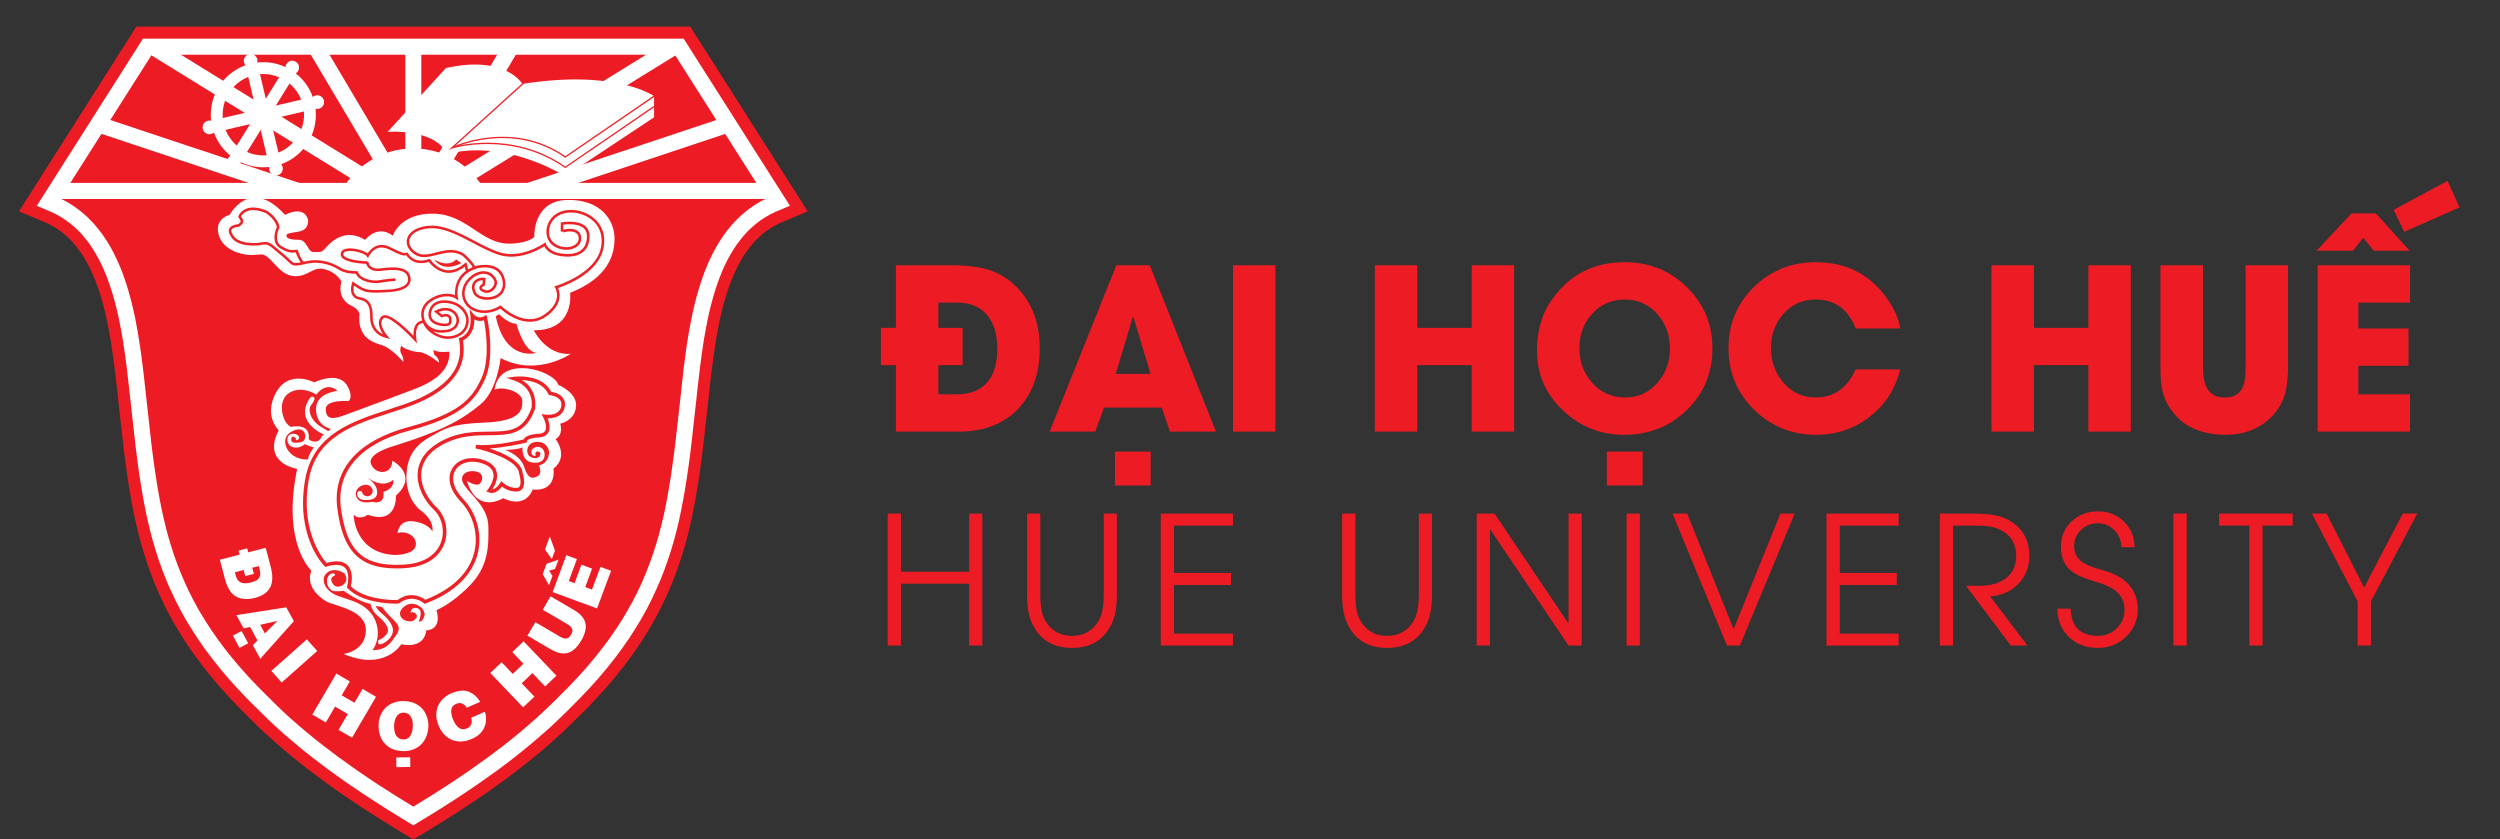
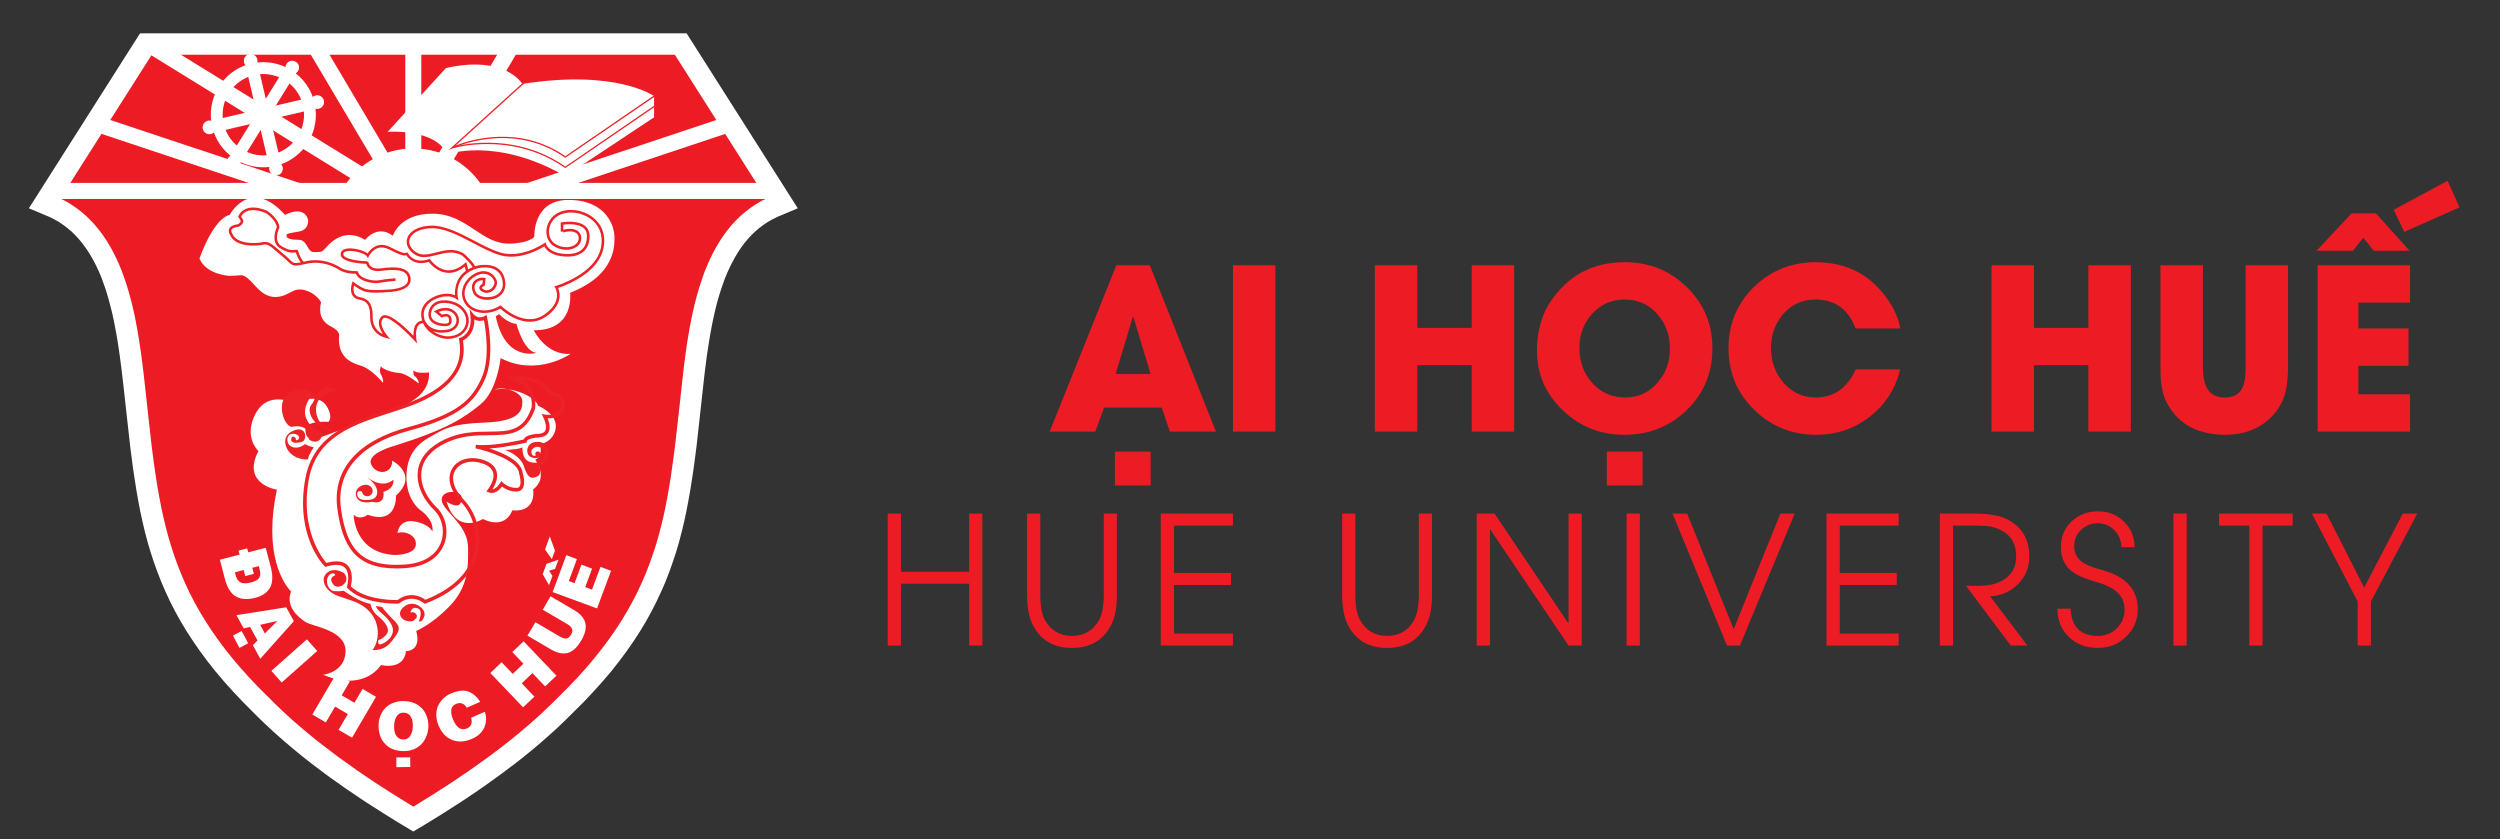
<svg xmlns="http://www.w3.org/2000/svg" version="1.1" id="Layer_1" x="0px" y="0px" width="263.508px" height="88.474px" viewBox="0 0 263.508 88.474" enable-background="new 0 0 263.508 88.474" xml:space="preserve">
  <rect x="0" y="0" width="263.508" height="88.474" fill="#333333" stroke="none" />
  <g>
    <g>
      <path fill="#ED1C24" d="M25.997,73.591l1.862,1.848l0.802,0.765l0.417,0.391l0.841,0.755l0.877,0.752l0.894,0.752l0.932,0.747    l0.479,0.372l1.482,1.124l1.571,1.123l0.537,0.381l1.693,1.141l0.581,0.38l1.813,1.169l1.925,1.186l0.864,0.519l1.517-0.923    l1.275-0.788l1.818-1.164l0.583-0.384l1.687-1.143l1.594-1.131l0.519-0.372l1.482-1.119l0.945-0.752l0.913-0.747l0.887-0.753    l0.859-0.755l0.422-0.377l0.814-0.769l0.797-0.771l1.455-1.458l1.016-1.075l0.944-1.047l0.891-1.056l0.829-1.044l0.77-1.039    l0.721-1.033l0.667-1.04l0.618-1.02l0.572-1.03l0.524-1.02l0.479-1.033l0.452-1.031l0.403-1.028l0.372-1.044l0.34-1.042    l0.31-1.052l0.277-1.043l0.251-1.056l0.232-1.096l0.206-1.088l0.202-1.11l0.173-1.114l0.166-1.129l0.157-1.154l0.148-1.164    l0.542-4.857l0.134-1.271l0.242-2.036l0.188-1.468l0.22-1.464l0.121-0.726l0.272-1.428l0.152-0.689l0.157-0.681l0.18-0.671    l0.192-0.685l0.202-0.65l0.214-0.64l0.238-0.622l0.246-0.609l0.264-0.587l0.291-0.568l0.296-0.546l0.322-0.533l0.341-0.506    l0.358-0.474l0.38-0.47l0.398-0.434l0.426-0.407l0.452-0.386l0.465-0.362l0.501-0.323l0.524-0.304l0.546-0.269l1.544-0.645    L72.061,4.075H15.07L3.876,21.694l1.575,0.667l0.551,0.269l0.524,0.303l0.487,0.333l0.475,0.357l0.448,0.381l0.425,0.411    l0.394,0.435l0.376,0.46l0.363,0.484L9.824,26.3l0.318,0.533l0.304,0.545l0.278,0.564l0.265,0.587l0.255,0.608l0.224,0.618    l0.219,0.645l0.202,0.646l0.183,0.648l0.175,0.671l0.166,0.693l0.157,0.708l0.268,1.406l0.117,0.725l0.224,1.458l0.192,1.478    l0.085,0.739l0.833,7.439l0.147,1.159l0.153,1.156l0.165,1.132l0.179,1.119l0.193,1.105l0.209,1.092l0.233,1.083l0.256,1.065    l0.272,1.035l0.31,1.052l0.336,1.042l0.375,1.044l0.402,1.028l0.448,1.031l0.483,1.024l0.528,1.029l0.565,1.03l0.622,1.02    l0.667,1.04l0.716,1.033l0.778,1.039l0.824,1.044l0.891,1.056l0.944,1.047L25.997,73.591z" />
      <path fill="#FFFFFF" d="M43.566,87.646l-1.813-1.087l-1.276-0.797l-1.826-1.163l-0.586-0.386l-1.701-1.154l-1.602-1.133    l-0.52-0.38l-1.499-1.132l-0.945-0.749l-0.921-0.756l-0.896-0.761l-0.868-0.76l-0.426-0.385l-0.811-0.761l-0.814-0.789    l-1.477-1.485l-1.021-1.079l-0.962-1.07l-0.899-1.062l-0.838-1.061l-0.783-1.056l-0.725-1.048l-0.68-1.042l-0.627-1.043    l-0.582-1.048l-0.537-1.047l-0.484-1.043l-0.452-1.047l-0.408-1.047l-0.381-1.056l-0.344-1.057l-0.313-1.065l-0.278-1.053    l-0.255-1.079l-0.237-1.092l-0.211-1.105l-0.195-1.115l-0.176-1.125l-0.17-1.131l-0.152-1.155l-0.152-1.177l-0.542-4.857    l-0.139-1.276l-0.236-2.027l-0.193-1.477l-0.107-0.716l0,0c0,0-0.099-0.671-0.107-0.725c-0.019-0.108-0.112-0.668-0.125-0.726    l-0.26-1.383l-0.152-0.707c0,0-0.143-0.591-0.161-0.667c-0.022-0.089-0.152-0.591-0.174-0.667    c-0.022-0.077-0.166-0.578-0.184-0.654l-0.188-0.627c0,0-0.197-0.545-0.224-0.631l-0.215-0.599l-0.241-0.583l-0.26-0.569    l-0.273-0.551L9.65,27.101l-0.304-0.51l-0.323-0.479l-0.345-0.466l-0.357-0.434L7.94,24.796l-0.395-0.385l-0.425-0.364    l-0.443-0.334l-0.465-0.313l-0.493-0.282l-0.514-0.255l-2.162-0.909L14.761,3.512H72.37l11.719,18.441l-2.158,0.909l-0.515,0.255    l-0.492,0.278l-0.466,0.317l-0.448,0.334l-0.416,0.359l-0.403,0.385l-0.375,0.413l-0.368,0.442l-0.339,0.457l-0.323,0.488    l-0.304,0.506l-0.286,0.523l-0.278,0.555l-0.259,0.569l-0.242,0.583c0,0-0.197,0.545-0.224,0.622l-0.21,0.608    c0,0-0.179,0.564-0.201,0.646c-0.018,0.062-0.166,0.586-0.188,0.657c-0.019,0.085-0.148,0.582-0.17,0.663l-0.156,0.676    l-0.148,0.681l-0.134,0.69c0,0-0.121,0.635-0.134,0.707c-0.014,0.081-0.117,0.692-0.117,0.724l-0.224,1.451l-0.188,1.455    l-0.089,0.734l-0.143,1.293l-0.412,3.748l-0.269,2.404l-0.152,1.159l-0.153,1.155l-0.17,1.146l-0.179,1.123l-0.198,1.119    l-0.214,1.106l-0.233,1.101l-0.259,1.074l-0.278,1.062l-0.313,1.061l-0.349,1.056l-0.376,1.057l-0.412,1.061L69.671,62.4    l-0.492,1.042l-0.533,1.048l-0.582,1.047l-0.627,1.044l-0.68,1.043l-0.73,1.047l-0.784,1.052l-0.832,1.056l-0.91,1.066    l-0.953,1.06l-1.02,1.083l-1.862,1.849l-0.812,0.783l-0.425,0.39l-0.852,0.761l-0.876,0.761l-0.909,0.757l-0.934,0.755    l-0.485,0.376l-1.504,1.132l-1.566,1.128l-0.555,0.386l-0.546,0.38l-1.136,0.765l-0.591,0.386l-1.822,1.167l-1.934,1.191    L43.566,87.646z M37.653,81.214l0.537,0.363l1.12,0.76l0.573,0.375l1.795,1.146l1.889,1.165l1.888-1.165l1.795-1.146l0.563-0.375    l1.666-1.123l1.567-1.119l0.501-0.358l1.455-1.097l0.922-0.729l0.891-0.734l0.859-0.729l0.841-0.734l0.797-0.738l0.788-0.748    l0.385-0.381l1.438-1.436l0.979-1.034l0.922-1.025l0.851-1.012l0.788-0.998l0.752-0.998l0.685-0.989l0.636-0.984l0.586-0.976    l0.542-0.98l0.506-0.971l0.457-0.98l0.42-0.984l0.385-0.977l0.354-0.999l0.328-0.993l0.294-0.998l0.261-0.998l0.251-1.025    l0.223-1.057l0.202-1.061l0.192-1.083l0.174-1.084l0.157-1.115l0.156-1.137l0.148-1.146l0.546-4.838l0.135-1.276l0.232-2.063    l0.197-1.487c0-0.013,0.106-0.765,0.106-0.765l0.117-0.724l0.125-0.749c0-0.012,0.139-0.751,0.139-0.751l0.148-0.76l0.152-0.694    c0-0.01,0.17-0.703,0.17-0.703c0-0.014,0.179-0.712,0.179-0.712l0.202-0.703c0.004-0.014,0.21-0.681,0.21-0.681    c0.004-0.027,0.013-0.049,0.027-0.071l0.205-0.623c0.009-0.018,0.009-0.018,0.242-0.663c0.013-0.013,0.023-0.044,0.032-0.067    l0.246-0.591c0.004-0.022,0.018-0.044,0.026-0.072l0.255-0.568c0.018-0.027,0.031-0.054,0.04-0.077l0.269-0.545    c0.018-0.027,0.027-0.051,0.044-0.076l0.282-0.524c0.019-0.036,0.032-0.062,0.06-0.094l0.299-0.497    c0.018-0.027,0.035-0.059,0.059-0.094l0.322-0.479c0.018-0.036,0.044-0.067,0.063-0.103l0.344-0.461    c0.023-0.022,0.041-0.05,0.068-0.076l0.354-0.434c0.026-0.037,0.058-0.072,0.088-0.108l0.381-0.407    c0.027-0.036,0.059-0.063,0.091-0.095l0.393-0.385c0.036-0.027,0.071-0.063,0.107-0.094l0.417-0.358    c0.032-0.027,0.072-0.063,0.112-0.089l0.443-0.336c0.031-0.027,0.072-0.049,0.103-0.071l0.465-0.314    c0.045-0.027,0.09-0.054,0.135-0.085l0.482-0.281c0.045-0.023,0.09-0.041,0.135-0.063l0.349-0.17L71.13,5.767H15.997L6.361,20.929    l0.353,0.17c0.041,0.013,0.085,0.04,0.125,0.063l0.492,0.281c0.044,0.032,0.09,0.058,0.134,0.085l0.457,0.309    c0.041,0.027,0.076,0.049,0.111,0.076l0.444,0.336c0.035,0.027,0.071,0.063,0.111,0.089l0.416,0.363    c0.036,0.026,0.073,0.062,0.111,0.093l0.39,0.39c0.028,0.022,0.063,0.049,0.091,0.085l0.375,0.407    c0.032,0.036,0.063,0.071,0.094,0.108l0.354,0.434c0.022,0.022,0.044,0.05,0.063,0.076l0.345,0.461    c0.023,0.035,0.045,0.067,0.067,0.103l0.322,0.479c0.028,0.035,0.045,0.067,0.063,0.098l0.3,0.497    c0.013,0.022,0.031,0.054,0.049,0.084l0.287,0.52c0.018,0.031,0.026,0.058,0.043,0.085l0.27,0.55    c0.008,0.018,0.018,0.044,0.035,0.067l0.26,0.573c0.009,0.027,0.019,0.049,0.032,0.076l0.242,0.582    c0.005,0.023,0.013,0.05,0.028,0.072l0.223,0.609c0.005,0.009,0.233,0.677,0.233,0.677c0.004,0.013,0.013,0.044,0.023,0.066    l0.195,0.635c0.005,0.014,0.198,0.708,0.198,0.708c0.009,0.022,0.188,0.707,0.188,0.707c0,0.009,0.169,0.72,0.169,0.72    c0,0.009,0.162,0.722,0.162,0.722l0.013,0.054l0.264,1.422l0,0l0.125,0.757l0,0l0.12,0.756l0.107,0.739    c0.005,0.008,0.103,0.761,0.103,0.761l0.188,1.505l0.823,7.425l0.145,1.146l0.151,1.133l0.166,1.119l0.17,1.084l0.192,1.083    l0.206,1.061l0.224,1.047l0.248,1.035l0.263,0.998l0.295,0.998l0.322,0.999L18.7,59.5l0.386,0.977l0.42,0.984l0.457,0.98    l0.501,0.971l0.542,0.98l0.59,0.976l0.636,0.984l0.689,0.989l0.739,0.998l0.796,1.003l0.854,1.007l0.918,1.025l0.979,1.034    l1.823,1.817l0.778,0.748l0.806,0.738l0.837,0.734l0.864,0.729l0.891,0.734l0.922,0.721l1.455,1.105l1.54,1.101L37.653,81.214z" />
      <path fill-rule="evenodd" clip-rule="evenodd" fill="#FFFFFF" d="M58.163,58.936l-0.717-1.016l0.506-1.375l0.542,1.491    L58.163,58.936L58.163,58.936z M57.205,60.521l0.403-1.093l1.262-0.439l-0.367,0.976l-0.627,0.188l0.354,0.555l-0.363,0.967    L57.205,60.521L57.205,60.521z M58.252,62.405l1.441-3.89l1.114,0.42l-0.854,2.31l0.608,0.224l0.725-1.952l1.12,0.421l-0.72,1.942    l0.711,0.269l0.895-2.399l1.115,0.416l-1.477,3.966L58.252,62.405L58.252,62.405z M55.593,66.998l0.841-1.415l2.592,1.522    c0.175,0.099,0.336,0.166,0.475,0.193c0.135,0.022,0.26,0.004,0.373-0.054c0.111-0.063,0.214-0.175,0.313-0.336    c0.143-0.237,0.179-0.448,0.107-0.627c-0.063-0.174-0.229-0.339-0.488-0.492l-2.601-1.522l0.823-1.419l2.462,1.446    c0.354,0.197,0.625,0.425,0.833,0.663c0.206,0.241,0.331,0.497,0.384,0.761c0.054,0.263,0.04,0.55-0.036,0.845    c-0.072,0.296-0.21,0.614-0.412,0.963c-0.198,0.327-0.408,0.609-0.636,0.829c-0.224,0.214-0.46,0.362-0.72,0.447    c-0.255,0.085-0.542,0.094-0.846,0.041c-0.304-0.063-0.645-0.188-1.003-0.403L55.593,66.998L55.593,66.998z M51.681,70.936    l1.19-1.133l1.173,1.227l1.127-1.073L54,68.729l1.19-1.133l3.46,3.621l-1.196,1.133l-1.337-1.406l-1.124,1.08l1.339,1.405    l-1.196,1.124L51.681,70.936L51.681,70.936z M49.188,74.598c-0.112-0.198-0.238-0.331-0.381-0.403    c-0.143-0.066-0.282-0.099-0.412-0.085c-0.125,0.013-0.242,0.045-0.34,0.089c-0.305,0.135-0.47,0.349-0.493,0.663    c-0.021,0.31,0.05,0.654,0.215,1.039c0.188,0.417,0.398,0.699,0.636,0.851c0.241,0.143,0.51,0.152,0.806,0.027    c0.452-0.202,0.595-0.578,0.442-1.128l1.445-0.63c0.126,0.375,0.153,0.748,0.099,1.114c-0.053,0.372-0.206,0.708-0.448,1.012    c-0.241,0.3-0.572,0.546-0.994,0.72c-0.376,0.166-0.734,0.27-1.083,0.283c-0.346,0.019-0.681-0.026-0.985-0.143    c-0.305-0.112-0.577-0.292-0.829-0.533c-0.237-0.25-0.443-0.555-0.604-0.909c-0.179-0.43-0.278-0.824-0.278-1.196    c0-0.379,0.072-0.711,0.206-1.002c0.067-0.148,0.147-0.282,0.247-0.412c0.088-0.134,0.191-0.242,0.309-0.349    c0.232-0.215,0.483-0.385,0.751-0.497c0.395-0.175,0.761-0.278,1.088-0.304c0.327-0.036,0.617,0.009,0.863,0.121    c0.479,0.21,0.869,0.56,1.164,1.052L49.188,74.598L49.188,74.598z M41.771,79.834l1.463-0.013l0.014,1.02l-1.469,0.019    L41.771,79.834L41.771,79.834z M42.577,75.118c-0.197-0.005-0.367,0.04-0.52,0.129c-0.148,0.098-0.268,0.255-0.362,0.465    c-0.085,0.21-0.144,0.466-0.153,0.77c-0.013,0.224,0.005,0.426,0.04,0.609c0.045,0.174,0.099,0.332,0.189,0.457    c0.161,0.246,0.395,0.385,0.702,0.397c0.327,0.01,0.587-0.106,0.752-0.362c0.086-0.124,0.148-0.268,0.202-0.428    c0.044-0.158,0.075-0.336,0.084-0.528c0.01-0.22-0.004-0.422-0.03-0.596c-0.036-0.17-0.091-0.327-0.17-0.47    C43.159,75.283,42.917,75.135,42.577,75.118L42.577,75.118L42.577,75.118z M42.63,73.896c0.563,0.022,1.038,0.161,1.423,0.416    c0.385,0.25,0.667,0.583,0.841,0.989c0.095,0.202,0.161,0.403,0.207,0.622c0.045,0.22,0.062,0.435,0.054,0.65    c-0.014,0.371-0.085,0.721-0.22,1.039c-0.121,0.321-0.299,0.604-0.533,0.841c-0.233,0.232-0.51,0.42-0.851,0.545    c-0.335,0.125-0.711,0.184-1.127,0.17c-0.609-0.026-1.11-0.179-1.491-0.456c-0.38-0.282-0.657-0.622-0.819-1.038    c-0.157-0.412-0.233-0.846-0.211-1.303c0.01-0.175,0.027-0.34,0.058-0.493c0.041-0.162,0.085-0.322,0.153-0.483    c0.125-0.3,0.296-0.563,0.519-0.792c0.233-0.228,0.515-0.412,0.851-0.532c0.17-0.067,0.353-0.112,0.545-0.148    C42.219,73.896,42.42,73.886,42.63,73.896L42.63,73.896L42.63,73.896z M35.456,70.994l1.415,0.836l-0.855,1.46l1.343,0.783    l0.859-1.459l1.415,0.833l-2.525,4.305l-1.423-0.822l0.976-1.666l-1.339-0.788l-0.979,1.67l-1.423-0.833L35.456,70.994    L35.456,70.994z M27.424,65.856l0.492,0.909l1.325-1.316L27.424,65.856L27.424,65.856z M25.258,58.462l-0.112-0.426l0.904-0.233    l0.117,0.417l0.152-0.041l1.688-0.438l0.55,2.09c0.064,0.265,0.107,0.515,0.13,0.751c0.022,0.243,0.018,0.461-0.013,0.671    c-0.019,0.211-0.076,0.412-0.161,0.587c-0.09,0.179-0.207,0.344-0.349,0.497c-0.063,0.072-0.144,0.139-0.242,0.215    c-0.089,0.072-0.188,0.125-0.286,0.179c-0.202,0.112-0.439,0.206-0.712,0.277c-0.604,0.157-1.123,0.17-1.553,0.067    c-0.43-0.117-0.783-0.335-1.047-0.684c-0.26-0.34-0.467-0.784-0.605-1.313l-0.541-2.081l1.862-0.483L25.258,58.462L25.258,58.462z     M25.684,60.077l-0.196,0.054l-0.73,0.193l0.089,0.335c0.041,0.179,0.107,0.318,0.188,0.447c0.095,0.12,0.198,0.211,0.328,0.282    c0.125,0.062,0.281,0.094,0.46,0.094c0.18,0,0.386-0.022,0.618-0.085l0.045-0.013l0.04-0.013c0.036-0.004,0.076-0.018,0.116-0.031    c0.045-0.014,0.081-0.027,0.116-0.045c0.099-0.036,0.179-0.071,0.247-0.108c0.135-0.075,0.238-0.17,0.31-0.277    c0.035-0.054,0.066-0.116,0.085-0.179c0.022-0.063,0.026-0.139,0.031-0.219c0-0.041,0-0.072,0-0.107    c-0.005-0.031-0.009-0.081-0.018-0.157c-0.018-0.103-0.035-0.211-0.063-0.314l-0.072-0.269l-0.519,0.139l-0.169,0.036l0.169,0.649    l-0.908,0.232L25.684,60.077L25.684,60.077z M32.344,67.391l1.093,1.223l-3.747,3.325l-1.088-1.226L32.344,67.391L32.344,67.391z     M25.465,66.51l0.693,1.289l-0.914,0.493l-0.688-1.298L25.465,66.51L25.465,66.51z M30.169,64.012l0.806,1.458l-3.541,3.966    l-0.779-1.428l0.484-0.501l-0.779-1.423l-0.676,0.152l-0.766-1.397L30.169,64.012L30.169,64.012z" />
-       <path fill="#ED1C24" d="M43.566,88.474l-2.18-1.316l-1.281-0.797l-1.835-1.171l-0.591-0.39l-1.71-1.155l-1.083-0.766l-1.047-0.761    l-1.518-1.141l-0.963-0.761l-0.934-0.766l-0.901-0.765l-0.882-0.774l-0.421-0.381l-0.837-0.778l-0.814-0.797l-1.491-1.486    l-1.03-1.1l-0.971-1.081l-0.918-1.078L21.31,70.13l-0.797-1.07l-0.743-1.069l-0.685-1.061l-0.645-1.065l-0.591-1.07l-0.546-1.064    l-0.497-1.065l-0.461-1.066l-0.421-1.07l-0.384-1.083l-0.35-1.074l-0.318-1.083l-0.282-1.057l-0.265-1.11l-0.233-1.091    l-0.219-1.116l-0.196-1.132l-0.18-1.137l-0.165-1.15l-0.156-1.16l-0.152-1.177l-0.547-4.875l-0.282-2.57l-0.184-1.458l-0.095-0.72    L11.7,36.098l-0.116-0.711l-0.255-1.375l-0.157-0.671l-0.151-0.667l-0.17-0.644l-0.179-0.64l-0.188-0.613l-0.211-0.604    l-0.219-0.581l-0.229-0.565L9.578,28.48L9.31,27.951l-0.27-0.501L8.75,26.967L8.441,26.51l-0.313-0.43l-0.341-0.412l-0.349-0.381    L7.066,24.93l-0.389-0.336l-0.412-0.309l-0.431-0.287l-0.447-0.26L4.91,23.502L2,22.276L14.377,2.804h58.378l12.377,19.472    l-2.909,1.227l-0.479,0.237l-0.448,0.26l-0.429,0.287l-0.413,0.309l-0.389,0.336l-0.372,0.357l-0.348,0.381l-0.336,0.412    l-0.327,0.43l-0.305,0.458L78.09,27.45l-0.272,0.501l-0.264,0.529l-0.242,0.545l-0.233,0.565l-0.214,0.581l-0.215,0.604    l-0.188,0.613l-0.188,0.654l-0.166,0.649l-0.157,0.662l-0.148,0.658L75.544,35.4l-0.117,0.708l-0.219,1.436l-0.189,1.451    l-0.088,0.729l-0.824,7.43l-0.152,1.178l-0.152,1.16l-0.169,1.15l-0.185,1.133l-0.192,1.127l-0.221,1.115L72.8,55.14l-0.26,1.083    l-0.287,1.083l-0.323,1.084l-0.345,1.078l-0.389,1.075l-0.421,1.079l-0.461,1.062l-0.5,1.07l-0.547,1.064l-0.59,1.066l-0.64,1.065    l-0.694,1.061l-0.739,1.07l-0.797,1.07l-0.851,1.074l-0.917,1.079l-0.972,1.083l-1.034,1.097l-1.875,1.862l-0.823,0.788    l-0.421,0.394L58.055,78.3l-0.891,0.77l-0.917,0.761l-0.949,0.757l-0.483,0.384l-0.998,0.762l-0.51,0.384l-1.589,1.142    l-0.551,0.381l-1.709,1.15l-0.591,0.399l-1.831,1.168l-1.947,1.2L43.566,88.474z M25.997,73.591l1.862,1.848l0.802,0.765    l0.417,0.391l0.841,0.755l0.877,0.752l0.894,0.752l0.932,0.747l0.479,0.372l1.482,1.124l1.571,1.123l0.537,0.381l1.693,1.141    l0.581,0.38l1.813,1.169l1.925,1.186l0.864,0.519l1.517-0.923l1.275-0.788l1.818-1.164l0.583-0.384l1.687-1.143l1.594-1.131    l0.519-0.372l1.482-1.119l0.945-0.752l0.913-0.747l0.887-0.753l0.859-0.755l0.422-0.377l0.814-0.769l0.797-0.771l1.455-1.458    l1.016-1.075l0.944-1.047l0.891-1.056l0.829-1.044l0.77-1.039l0.721-1.033l0.667-1.04l0.618-1.02l0.572-1.03l0.524-1.02    l0.479-1.033l0.452-1.031l0.403-1.028l0.372-1.044l0.34-1.042l0.31-1.052l0.277-1.043l0.251-1.056l0.232-1.096l0.206-1.088    l0.202-1.11l0.173-1.114l0.166-1.129l0.157-1.154l0.148-1.164l0.542-4.857l0.134-1.271l0.242-2.036l0.188-1.468l0.22-1.464    l0.121-0.726l0.272-1.428l0.152-0.689l0.157-0.681l0.18-0.671l0.192-0.685l0.202-0.65l0.214-0.64l0.238-0.622l0.246-0.609    l0.264-0.587l0.291-0.568l0.296-0.546l0.322-0.533l0.341-0.506l0.358-0.474l0.38-0.47l0.398-0.434l0.426-0.407l0.452-0.386    l0.465-0.362l0.501-0.323l0.524-0.304l0.546-0.269l1.544-0.645L72.061,4.075H15.07L3.876,21.694l1.575,0.667l0.551,0.269    l0.524,0.303l0.487,0.333l0.475,0.357l0.448,0.381l0.425,0.411l0.394,0.435l0.376,0.46l0.363,0.484L9.824,26.3l0.318,0.533    l0.304,0.545l0.278,0.564l0.265,0.587l0.255,0.608l0.224,0.618l0.219,0.645l0.202,0.646l0.183,0.648l0.175,0.671l0.166,0.693    l0.157,0.708l0.268,1.406l0.117,0.725l0.224,1.458l0.192,1.478l0.085,0.739l0.833,7.439l0.147,1.159l0.153,1.156l0.165,1.132    l0.179,1.119l0.193,1.105l0.209,1.092l0.233,1.083l0.256,1.065l0.272,1.035l0.31,1.052l0.336,1.042l0.375,1.044l0.402,1.028    l0.448,1.031l0.483,1.024l0.528,1.029l0.565,1.03l0.622,1.02l0.667,1.04l0.716,1.033l0.778,1.039l0.824,1.044l0.891,1.056    l0.944,1.047L25.997,73.591z" />
      <g>
-         <path fill="#FFFFFF" d="M24.206,22.651c0,0,2.162-4.091,5.837,0c0,0,1.965-1.092,2.426,0.498c0,0,0.161,1.042-0.932,1.252     c-1.101,0.201-1.369,0.188-1.343,0.466c0.014,0.287,0.582,0.402,1.021,0.402c0.43,0,0.735-0.022,1.097,0.568     c0.358,0.582,0.416,0.757,0.891,0.733c0.474-0.017,0.644,0.046,0.944-0.246c0.304-0.282,1.875-2.555,4.337-1.039     c0,0,1.271-1.687,2.918-0.438c0,0,0.752-2.4,4.315-2.324c3.559,0.072,5.018,3.25,8.066,3.156c0,0,1.841-0.014,2.534-0.716     c0,0-0.188-3.769,3.415-3.886c3.6-0.106,4.982,2.141,5.036,3.904c0.054,1.758-0.568,4.257-4.677,5.885     c0,0,0.532,3.976-3.827,3.945c0,0,1.289,2.689,3.885,2.484c0,0-3.526,2.457-7.385,0.447c0,0-0.341,3.411-2.086,4.849     c-1.736,1.44-3.576,2.667-9.033,4.377c0,0-3.007,0.778-2.534,1.951c0.471,1.168,2.238,1.142,2.234-0.363     c0,0,2.842,1.477,0.393,3.675c0,0,0.174,3.142-2.985,2.023c0,0-0.779,0.644-1.482,0c0,0,0.041,4.038,4.342,4.243     c0,0,2.082,0.022,2.216-1.038c0.125-1.066-1.218-1.558-1.933-1.268c0,0,0.107-1.477,1.723-1.24     c1.606,0.251,1.951,1.061,1.951,1.061s0.313-1.128-1.321-2.287c0,0-1.45-1.061-1.409-3.523c0.04-2.457,1.293-3.5,2.614-4.225     c1.33-0.721,1.969-1.302,5.627-1.437c3.652-0.134,3.993-1.23,3.975-2.255c-0.018-1.016-2.028-1.589-2.919-1.228     c0,0,0.09-1.861,2.14-2.193c2.05-0.345,4.396,0.869,4.565,1.701c0,0,2.027,0.815,1.876,2.31     c-0.152,1.494-1.669,1.782-1.669,1.782s0.385,1.154-0.493,1.624c0,0,1.459,1.799-0.224,3.129c0,0,0.434,2.421-2.202,2.193     c0,0-0.618,2.082-3.103,0.909c0,0-2.726,1.759-3.823-1.835c0,0,1.026,0.698,1.401,0.265c0.375-0.434,0.322-1.138-0.533-1.267     c-0.854-0.135-1.875,0.393-1.097,1.513c0.774,1.114,2.462,2.309,2.498,4.319c0.035,2.004,0.035,4.145-1.93,6.177     c-1.965,2.02-3.541,2.627-3.541,2.627s0.704,2.004-1.079,2.14c0,0-0.04,1.953-2.636,1.459c0,0-1.718,2.878-6.079,1.021     c0,0,2.333-0.281,2.355-2.497c0.018-2.216-3.417-2.556-4.226-3.071c-0.815-0.506-2.122-1.666-1.518-3.219     c0,0-3.161-2.843-1.496-10.72c0,0-3.765-0.587-1.946-4.07c0,0-1.63-1.5-0.287-3.974c1.343-2.48,4.033-1.079,4.033-1.079     s2.593-1.289,3.506,0.416c0,0,0.626,0.998,0.133,1.554c0,0-2.466-0.189-2.425,0.868c0.035,1.065,0.643,1.137,2.122,0.569     c1.477-0.569,7.533-2.744,8.271-3.143c0.739-0.398,2.73-1.347,2.632-3.501c0,0-1.343,0.167-1.647-0.214     c0,0-0.067,0.474,0.17,0.636c0.232,0.157,0.456,0.585,0.353,0.72c0,0-1.262-1.051-2.037-1.092     c-0.778-0.032-1.88-0.453-1.898-0.717c0,0-0.286,0.568,0.058,1.003c0,0,0.246,0.55,0.13,0.739c0,0-1.187-1.478-2.399-1.813     c-1.213-0.34-2.328-1.066-2.22-3.017c0,0,0.214-0.568-0.828-1.079c-1.043-0.51-1.348-1.459-1.062-2.551     c0,0-0.456-0.954-1.741-1.293c-1.29-0.34-1.616,0.703-3.071,0.725c-1.455,0.018-2.233-1.442-2.931-1.979     c-0.708-0.52-0.528-0.237-1.97-0.255c0,0-2.386-0.117-3.107-1.821C22.452,23.359,23.791,22.728,24.206,22.651z" />
+         <path fill="#FFFFFF" d="M24.206,22.651c0,0,2.162-4.091,5.837,0c0,0,1.965-1.092,2.426,0.498c0,0,0.161,1.042-0.932,1.252     c-1.101,0.201-1.369,0.188-1.343,0.466c0.014,0.287,0.582,0.402,1.021,0.402c0.43,0,0.735-0.022,1.097,0.568     c0.358,0.582,0.416,0.757,0.891,0.733c0.474-0.017,0.644,0.046,0.944-0.246c0.304-0.282,1.875-2.555,4.337-1.039     c0,0,1.271-1.687,2.918-0.438c0,0,0.752-2.4,4.315-2.324c3.559,0.072,5.018,3.25,8.066,3.156c0,0,1.841-0.014,2.534-0.716     c0,0-0.188-3.769,3.415-3.886c3.6-0.106,4.982,2.141,5.036,3.904c0.054,1.758-0.568,4.257-4.677,5.885     c0,0,0.532,3.976-3.827,3.945c0,0,1.289,2.689,3.885,2.484c0,0-3.526,2.457-7.385,0.447c0,0-0.341,3.411-2.086,4.849     c-1.736,1.44-3.576,2.667-9.033,4.377c0,0-3.007,0.778-2.534,1.951c0.471,1.168,2.238,1.142,2.234-0.363     c0,0,2.842,1.477,0.393,3.675c0,0,0.174,3.142-2.985,2.023c0,0-0.779,0.644-1.482,0c0,0,0.041,4.038,4.342,4.243     c0,0,2.082,0.022,2.216-1.038c0.125-1.066-1.218-1.558-1.933-1.268c0,0,0.107-1.477,1.723-1.24     c1.606,0.251,1.951,1.061,1.951,1.061s0.313-1.128-1.321-2.287c0,0-1.45-1.061-1.409-3.523c0.04-2.457,1.293-3.5,2.614-4.225     c1.33-0.721,1.969-1.302,5.627-1.437c3.652-0.134,3.993-1.23,3.975-2.255c-0.018-1.016-2.028-1.589-2.919-1.228     c2.05-0.345,4.396,0.869,4.565,1.701c0,0,2.027,0.815,1.876,2.31     c-0.152,1.494-1.669,1.782-1.669,1.782s0.385,1.154-0.493,1.624c0,0,1.459,1.799-0.224,3.129c0,0,0.434,2.421-2.202,2.193     c0,0-0.618,2.082-3.103,0.909c0,0-2.726,1.759-3.823-1.835c0,0,1.026,0.698,1.401,0.265c0.375-0.434,0.322-1.138-0.533-1.267     c-0.854-0.135-1.875,0.393-1.097,1.513c0.774,1.114,2.462,2.309,2.498,4.319c0.035,2.004,0.035,4.145-1.93,6.177     c-1.965,2.02-3.541,2.627-3.541,2.627s0.704,2.004-1.079,2.14c0,0-0.04,1.953-2.636,1.459c0,0-1.718,2.878-6.079,1.021     c0,0,2.333-0.281,2.355-2.497c0.018-2.216-3.417-2.556-4.226-3.071c-0.815-0.506-2.122-1.666-1.518-3.219     c0,0-3.161-2.843-1.496-10.72c0,0-3.765-0.587-1.946-4.07c0,0-1.63-1.5-0.287-3.974c1.343-2.48,4.033-1.079,4.033-1.079     s2.593-1.289,3.506,0.416c0,0,0.626,0.998,0.133,1.554c0,0-2.466-0.189-2.425,0.868c0.035,1.065,0.643,1.137,2.122,0.569     c1.477-0.569,7.533-2.744,8.271-3.143c0.739-0.398,2.73-1.347,2.632-3.501c0,0-1.343,0.167-1.647-0.214     c0,0-0.067,0.474,0.17,0.636c0.232,0.157,0.456,0.585,0.353,0.72c0,0-1.262-1.051-2.037-1.092     c-0.778-0.032-1.88-0.453-1.898-0.717c0,0-0.286,0.568,0.058,1.003c0,0,0.246,0.55,0.13,0.739c0,0-1.187-1.478-2.399-1.813     c-1.213-0.34-2.328-1.066-2.22-3.017c0,0,0.214-0.568-0.828-1.079c-1.043-0.51-1.348-1.459-1.062-2.551     c0,0-0.456-0.954-1.741-1.293c-1.29-0.34-1.616,0.703-3.071,0.725c-1.455,0.018-2.233-1.442-2.931-1.979     c-0.708-0.52-0.528-0.237-1.97-0.255c0,0-2.386-0.117-3.107-1.821C22.452,23.359,23.791,22.728,24.206,22.651z" />
        <path fill="#EC2227" d="M39.649,29.841c-0.725,0-1.826-0.26-2.14-0.986h-0.027c-0.313,0-1.159-0.04-1.723-0.401     c-0.493-0.327-1.827-1.031-3.505-0.641c-1.271,0.296-1.387,0.242-1.916-0.269c-0.144-0.139-0.322-0.308-0.573-0.519     c-0.224-0.184-0.421-0.354-0.59-0.497c-0.694-0.596-0.981-0.846-1.442-0.739c-0.551,0.134-2.905,0.349-3.482-1.022     c-0.054-0.07-0.224-0.361-0.094-0.648c0.112-0.264,0.425-0.425,0.927-0.488c0.08-0.04,0.246-0.156,0.278-0.281     c0.008-0.045,0.003-0.081-0.023-0.121l-0.233-0.386l0.022-0.058c0.009-0.023,0.196-0.515,0.793-0.771     c0.585-0.246,1.338-0.173,2.237,0.206l0.022,0.019c0.049,0.027,1.168,0.748,1.276,1.715l0.004,0.04l-0.018,0.031     c-0.009,0.014-0.663,1.361,0.201,1.898c0.774,0.479,1.097,0.443,1.41,0.417c0.072-0.004,0.139-0.017,0.215-0.017h0.099     l0.036,0.094c0.161,0.505,0.438,1.068,0.617,1.172c0.06-0.014,0.113-0.022,0.176-0.041c1.78-0.421,3.19,0.336,3.71,0.672     c0.618,0.403,1.684,0.357,1.684,0.357l0.111-0.005l0.031,0.099c0.242,0.779,1.71,0.989,2.266,0.864     c0.582-0.122,1.638-0.198,1.682-0.202l0.019,0.273c0,0-1.079,0.081-1.638,0.202C39.949,29.831,39.806,29.841,39.649,29.841z      M27.939,25.498c0.452,0,0.807,0.296,1.415,0.82c0.169,0.147,0.357,0.313,0.581,0.497c0.26,0.214,0.447,0.389,0.591,0.537     c0.385,0.376,0.466,0.448,1.177,0.304c-0.246-0.294-0.442-0.806-0.528-1.051c-0.03,0-0.067,0.005-0.067,0.005     c-0.367,0.035-0.752,0.071-1.607-0.457c-0.841-0.52-0.586-1.646-0.322-2.207c-0.112-0.774-1.035-1.41-1.133-1.473     c-0.824-0.349-1.504-0.42-2.023-0.201c-0.376,0.161-0.551,0.43-0.614,0.55l0.166,0.27c0.063,0.107,0.081,0.214,0.054,0.332     c-0.076,0.272-0.403,0.442-0.438,0.465L25.173,23.9h-0.027c-0.412,0.049-0.671,0.157-0.743,0.322     c-0.076,0.179,0.08,0.394,0.08,0.394l0.019,0.032c0.457,1.123,2.484,1.034,3.174,0.877C27.77,25.508,27.859,25.498,27.939,25.498     z" />
        <path fill="#EC2227" d="M47.309,28.762c-0.095,0-0.188-0.005-0.288-0.018c-0.975-0.135-1.628-0.882-1.826-1.142     c-1.49,0.457-2.18-0.403-2.368-0.694l-0.018,0.004c-0.233,0.046-0.43,0.081-1.791-0.617c-0.425-0.215-0.833-0.265-1.19-0.148     c-0.617,0.21-0.931,0.837-0.939,0.846l-0.108,0.224l-0.126-0.21c-0.178-0.287-1.436-0.685-2.135-0.519     c-0.327,0.071-0.335,0.237-0.34,0.291c-0.004,0.07,0.013,0.133,0.076,0.196c0.38,0.429,1.897,0.555,2.453,0.568L38.7,27.813     c-0.215-0.004-2.121-0.066-2.649-0.658c-0.107-0.12-0.156-0.25-0.143-0.397c0.018-0.157,0.103-0.434,0.55-0.537     c0.645-0.148,1.832,0.125,2.288,0.492c0.148-0.233,0.479-0.644,0.998-0.819c0.434-0.148,0.904-0.094,1.401,0.161     c1.281,0.659,1.446,0.624,1.616,0.591c0.04-0.004,0.076-0.013,0.129-0.018l0.09-0.004l0.04,0.084     c0.023,0.05,0.583,1.15,2.184,0.609l0.095-0.032l0.062,0.085c0.005,0.014,0.671,0.967,1.697,1.106     c0.636,0.08,1.279-0.161,1.928-0.72l0.162-0.139l0.246,0.971l-0.264,0.067l-0.144-0.549     C48.436,28.538,47.868,28.762,47.309,28.762z" />
        <path fill="#EC2227" d="M43.964,36.209l-0.313-0.34c-0.608-0.658-2.336-2.372-3.079-2.377c-0.085,0.005-0.144,0.023-0.188,0.072     c-0.587,0.618,0.448,1.826,0.461,1.839l0.281,0.328l-0.42-0.108c-1.248-0.313-1.692-1.293-1.692-2.117     c0-0.729,0-1.741-1.096-1.911c-0.363-0.054-0.622-0.216-0.774-0.475c-0.309-0.529-0.045-1.267-0.037-1.293l0.068-0.184     l0.148,0.121c0,0,0.541,0.448,1.137,0.676c0.59,0.233,2.22,0.089,2.22,0.089c0.035,0,1.543,0.009,2.121-0.563     c0.143-0.147,0.206-0.305,0.206-0.492c0-0.3-0.089-0.52-0.277-0.685c-0.39-0.335-1.204-0.417-2.48-0.247     c-0.586,0.085-1.03-0.004-1.333-0.254c-0.34-0.283-0.358-0.667-0.358-0.69l0.273-0.004c0.004,0.009,0.018,0.287,0.265,0.489     c0.241,0.201,0.617,0.269,1.114,0.196c1.383-0.196,2.232-0.094,2.703,0.305c0.242,0.214,0.372,0.514,0.372,0.891     c0,0.259-0.103,0.492-0.296,0.68c-0.653,0.653-2.229,0.64-2.287,0.644c-0.058,0.009-1.697,0.153-2.342-0.102     c-0.438-0.17-0.832-0.444-1.046-0.596c-0.054,0.229-0.099,0.609,0.062,0.882c0.112,0.184,0.309,0.3,0.582,0.345     c1.325,0.21,1.325,1.441,1.325,2.179c0,0.309,0.089,1.267,1.083,1.719c-0.304-0.47-0.708-1.292-0.18-1.849     c0.1-0.107,0.226-0.156,0.382-0.156h0.005c0.823,0.004,2.363,1.513,3.008,2.17c-0.018-0.371,0.026-0.935,0.322-1.289     c0.188-0.216,0.447-0.318,0.76-0.318l-0.003,0.272c-0.234,0-0.417,0.068-0.551,0.226c-0.394,0.46-0.224,1.463-0.224,1.477     L43.964,36.209z" />
        <path fill="#EC2227" d="M47.161,35.721L47.161,35.721c-0.9,0-2.69-0.765-2.767-2.533c-0.036-0.726,0.398-1.392,1.186-1.817     c0.797-0.443,1.746-0.533,2.377-0.25c-0.041-0.64,0.053-2.234,1.857-2.958c-0.247-0.469-0.958-1.105-1.034-1.177     c-0.886-0.591-1.818-0.345-2.717-0.121c-0.863,0.219-1.683,0.429-2.413-0.081c-0.631-0.447-0.909-1.061-0.734-1.639     c0.219-0.778,1.146-1.292,2.417-1.356c1.495-0.072,3.088,0.761,4.637,1.571c0.891,0.475,1.818,0.958,2.686,1.235     c2.256,0.725,4.665-0.927,4.69-0.944l0.153-0.112l0.053,0.184c0.01,0.027,0.25,0.77,1.482,0.985     c0.56,0.089,1.597,0.175,2.243-0.358c0.376-0.304,0.572-0.783,0.59-1.41c0.01-0.389-0.103-0.685-0.353-0.904     c-0.605-0.509-1.777-0.406-2.14-0.353v0.532c0.162-0.054,0.354-0.076,0.465-0.085c0.783-0.076,1.303,0.215,1.411,0.788     c0.081,0.439-0.095,0.837-0.483,1.106c-0.631,0.434-1.607,0.407-2.376-0.072c-0.596-0.372-0.896-1.083-0.775-1.862     c0.117-0.72,0.635-1.589,1.763-1.871c1.142-0.282,2.489,0.076,3.357,0.9c0.56,0.528,1.168,1.481,0.878,3.007     c-0.232,1.236-1.164,2.368-2.69,3.268c-0.905,0.537-1.755,0.846-2.099,0.958c0.304,0.657,0.332,1.965-1.365,3.08     c-0.949,0.623-2.085,0.649-3.281,0.071c-0.726-0.349-1.262-0.805-1.451-0.98c-1.338,0.788-3.017,0.551-3.71-0.528     c-0.309-0.475-0.394-1.042-0.246-1.603c0.179-0.653,0.662-1.24,1.298-1.572c0.627-0.322,1.119-0.258,1.424-0.143     c0.457,0.183,0.738,0.555,0.85,0.846c0.121,0.318-0.009,0.747-0.322,1.047c-0.314,0.295-0.726,0.381-1.093,0.219     c-0.268-0.115-0.407-0.264-0.412-0.434c0-0.22,0.215-0.372,0.335-0.442l0.041-0.376c-0.31-0.005-0.596,0.112-0.752,0.322     c-0.174,0.241-0.17,0.582,0.018,0.954c0.224,0.452,1.133,0.653,1.871,0.407c0.34-0.107,1.129-0.488,0.94-1.593     c-0.089-0.524-0.321-0.909-0.698-1.146c-0.783-0.506-1.942-0.202-1.942-0.202c-2.52,0.717-2.094,2.963-2.068,3.061l0.063,0.336     l-0.278-0.196c-0.524-0.368-1.527-0.314-2.328,0.124c-0.698,0.38-1.083,0.954-1.057,1.572c0.01,0.179,0.037,0.331,0.072,0.487     l0,0c0.018,0.054,0.435,1.388,2.346,1.093c0.527-0.085,0.885-0.353,0.998-0.747c0.104-0.363-0.035-0.766-0.345-1.017     c-0.367-0.305-0.904-0.344-1.491-0.117l0.353,0.287c0.154-0.054,0.471-0.135,0.717,0c0.143,0.072,0.229,0.202,0.269,0.376     c0.036,0.192,0.072,0.47-0.107,0.658c-0.161,0.173-0.443,0.223-0.917,0.161c-0.385-0.045-0.899-0.185-1.19-0.569     c-0.179-0.232-0.248-0.514-0.197-0.832c0.058-0.425,0.264-0.767,0.577-0.999c0.399-0.283,0.958-0.372,1.63-0.256     c1.414,0.251,2.138,1.361,2.022,2.297C49.263,35.028,48.369,35.721,47.161,35.721z M45.638,34.912     c0.51,0.363,1.115,0.542,1.522,0.542l0,0c1.083,0,1.853-0.586,1.969-1.495c0.094-0.796-0.55-1.764-1.804-1.987     c-0.595-0.104-1.087-0.035-1.419,0.21c-0.259,0.183-0.42,0.466-0.47,0.814c-0.041,0.247,0.013,0.457,0.14,0.627     c0.187,0.241,0.545,0.407,1.015,0.47c0.363,0.044,0.592,0.018,0.685-0.081c0.063-0.072,0.076-0.206,0.036-0.42     c-0.022-0.094-0.063-0.162-0.125-0.193c-0.17-0.09-0.465,0.005-0.564,0.041l-0.072,0.035l-0.819-0.663l0.192-0.094     c0.762-0.376,1.487-0.354,1.979,0.059c0.394,0.326,0.564,0.837,0.439,1.302c-0.139,0.501-0.583,0.846-1.218,0.945     C46.488,35.123,46.005,35.051,45.638,34.912z M52.765,32.182l0.076,0.071c0.022,0.023,2.372,2.328,4.462,0.949     c2.077-1.365,1.254-2.802,1.219-2.865l-0.095-0.157l0.175-0.048c0.036-0.009,4.217-1.254,4.745-4.056     c0.269-1.41-0.287-2.278-0.797-2.763c-0.787-0.747-2.067-1.092-3.106-0.823c-0.994,0.237-1.455,1.012-1.558,1.638     c-0.104,0.667,0.143,1.276,0.653,1.594c0.751,0.471,1.621,0.394,2.078,0.072c0.294-0.206,0.43-0.492,0.366-0.819     c-0.044-0.233-0.166-0.385-0.366-0.479c-0.475-0.224-1.209-0.022-1.294,0.026c0.022-0.013,0.054-0.048,0.054-0.107h-0.273v-0.962     l0.112-0.022c0.068-0.014,1.669-0.291,2.476,0.403c0.313,0.269,0.464,0.645,0.452,1.119c-0.023,0.707-0.255,1.253-0.693,1.607     c-0.69,0.568-1.715,0.541-2.462,0.416c-1.057-0.179-1.477-0.733-1.625-1.011c-0.56,0.354-2.7,1.566-4.79,0.891     c-0.891-0.283-1.827-0.779-2.73-1.254c-1.509-0.795-3.071-1.615-4.494-1.543c-1.375,0.067-2.028,0.649-2.176,1.159     c-0.138,0.466,0.094,0.958,0.64,1.339c0.623,0.443,1.378,0.25,2.185,0.044c0.913-0.233,1.951-0.497,2.945,0.166l0.008,0.014     c0.036,0.031,0.847,0.743,1.124,1.289c0.059-0.018,0.112-0.036,0.17-0.058c0.058-0.009,1.29-0.328,2.179,0.237     c0.439,0.282,0.712,0.73,0.815,1.333c0.156,0.913-0.27,1.621-1.129,1.907c-0.877,0.282-1.907,0.032-2.197-0.555     c-0.229-0.47-0.229-0.904,0.004-1.226c0.242-0.327,0.69-0.498,1.146-0.431l0.125,0.023l-0.076,0.796l-0.072,0.027     c-0.116,0.053-0.25,0.165-0.25,0.228c0.004,0.035,0.068,0.107,0.25,0.193c0.381,0.165,0.686-0.067,0.793-0.175     c0.232-0.219,0.34-0.532,0.255-0.751c-0.09-0.237-0.318-0.538-0.695-0.681c-0.357-0.138-0.77-0.093-1.2,0.129     c-0.568,0.292-1.006,0.816-1.163,1.397c-0.125,0.489-0.054,0.967,0.21,1.375c0.64,0.994,2.208,1.172,3.433,0.397L52.765,32.182z" />
        <path fill="#EC2227" d="M44.762,63.649l-0.09-0.076c-0.004-0.009-0.542-0.465-1.298-0.465c-0.439,0-0.877,0.162-1.29,0.475     l-0.044,0.03l-0.063,0.01c0,0-0.08,0.003-0.228,0.003c-0.829,0-3.653-0.117-5.116-1.629l-0.076-0.081l0.03-0.107     c0-0.008,0.345-1.221-0.143-1.867c-0.206-0.268-0.519-0.402-0.976-0.402c-0.304,0-0.663,0.063-1.066,0.184l-0.111,0.031     l-0.081-0.076c-0.13-0.129-3.138-3.227-2.02-9.266c0.868-4.686,5.027-6.033,8.698-7.223c1.177-0.381,2.287-0.739,3.28-1.183     c4.387-2,4.517-4.49,4.226-6.199l-0.027-0.162l0.161-0.049c0.054-0.017,1.308-0.447,1.056-2.331l-0.094-0.689l0.425,0.545     c0,0,0.274,0.327,0.681,0.327c0.152,0,0.309-0.041,0.466-0.13l0.223-0.121l0.054,0.242c0.037,0.175,0.887,4.086-0.233,6.563     c-1.091,2.399-2.68,3.965-7.954,5.379c-5.211,1.396-7.766,4.333-7.207,8.276c0.613,4.285,2.193,5.878,5.832,5.878     c0.278,0,0.564-0.014,0.859-0.027c2.668-0.17,3.559-1.554,3.85-2.354c0.431-1.191,0.117-2.601-0.761-3.429     c-0.931-0.882-1.934-2.516-1.665-4.194c0.215-1.338,1.191-2.448,2.825-3.222c1.678-0.79,3.259-0.806,4.651-0.816     c2.104-0.021,3.621-0.04,4.489-2.51c0.032-0.188,0.322-2.18-1.893-2.905l-0.779-0.255l0.81-0.112c0,0,0.256-0.032,0.631-0.032     c0.917,0,2.561,0.206,3.303,1.615c0.256,0.036,0.896,0.184,1.236,0.645c0.206,0.268,0.268,0.601,0.196,0.972     c-0.157,0.756-0.8,1.186-1.772,1.186h-0.036c0.152,0.371,0.336,1.012,0.086,1.472c-0.162,0.305-0.476,0.484-0.922,0.529     c-0.632,0.018-1.33,0.183-1.348,0.398l-0.013,0.138l-0.13,0.032c-0.089,0.023-2.014,0.487-3.8,0.604     c1.388,0.448,3.331,1.29,3.487,2.535c0.063,0.188,0.345,1.181-0.009,1.696c-0.126,0.184-0.322,0.291-0.573,0.304     c-0.743,0.04-1.315-0.309-1.589-0.518c-0.193,0.254-0.585,0.671-1.074,0.671c-0.121,0-0.236-0.022-0.344-0.072l-0.233-0.094     l0.161-0.197c0-0.009,0.797-0.988,0.551-1.809c-0.13-0.438-0.541-0.76-1.222-0.966c-0.327-0.108-0.654-0.157-0.962-0.157     c-0.882,0-1.603,0.422-1.893,1.093c-0.35,0.819-0.01,1.857,0.93,2.843c1.389,1.441,2.001,3.634,1.567,5.586     c-0.376,1.656-1.629,3.939-5.523,5.421L44.762,63.649z M36.977,61.805c1.383,1.338,3.997,1.441,4.772,1.441     c0.067,0,0.121,0,0.156,0c0.466-0.349,0.963-0.519,1.469-0.519c0.716,0,1.253,0.335,1.458,0.493     c3.658-1.438,4.844-3.568,5.184-5.117c0.416-1.831-0.162-3.89-1.468-5.246c-1.048-1.092-1.415-2.283-0.999-3.25     c0.346-0.814,1.204-1.321,2.238-1.321c0.346,0,0.712,0.059,1.074,0.166c0.811,0.25,1.303,0.663,1.473,1.227     c0.224,0.729-0.188,1.509-0.438,1.902c0.367-0.044,0.712-0.492,0.819-0.667l0.125-0.21l0.17,0.169c0,0,0.613,0.595,1.472,0.551     c0.126-0.004,0.215-0.05,0.278-0.138c0.224-0.323,0.035-1.125-0.046-1.384l-0.003-0.031c-0.157-1.379-3.372-2.354-4.603-2.615     l0.059-0.375c0.21,0.022,0.443,0.036,0.693,0.036c1.679,0,3.832-0.475,4.338-0.596c0.224-0.538,1.41-0.595,1.661-0.601     c0.309-0.035,0.515-0.138,0.613-0.326c0.224-0.413-0.085-1.164-0.214-1.419l-0.179-0.331l0.372,0.053     c0,0,0.125,0.022,0.309,0.022c0.555,0,1.249-0.152,1.397-0.881c0.053-0.269,0.013-0.488-0.126-0.677     c-0.269-0.362-0.859-0.492-1.069-0.515l-0.108-0.005L57.81,41.55c-0.578-1.195-1.92-1.459-2.798-1.495     c1.746,1.034,1.387,2.99,1.387,3.013l-0.008,0.026c-0.958,2.744-2.759,2.758-4.844,2.78c-1.36,0.009-2.9,0.026-4.499,0.783     c-1.539,0.719-2.412,1.705-2.609,2.927c-0.246,1.545,0.68,3.044,1.549,3.863c0.985,0.927,1.334,2.502,0.859,3.832     c-0.322,0.887-1.298,2.417-4.181,2.605c-0.305,0.022-0.599,0.032-0.887,0.032c-4.413,0-5.675-2.48-6.208-6.205     c-0.595-4.154,2.063-7.243,7.489-8.697c5.156-1.388,6.643-2.825,7.699-5.171c0.927-2.031,0.421-5.214,0.255-6.087     c-0.138,0.049-0.278,0.068-0.417,0.068c-0.241,0-0.447-0.068-0.599-0.157c0.026,1.464-0.843,2.046-1.2,2.224     c0.187,1.182,0.469,4.217-4.472,6.455c-1.016,0.462-2.136,0.82-3.322,1.201c-3.747,1.217-7.618,2.47-8.446,6.943     c-0.977,5.308,1.391,8.316,1.848,8.845c1.124-0.318,1.917-0.184,2.341,0.384C37.259,60.39,37.062,61.46,36.977,61.805z" />
-         <path fill-rule="evenodd" clip-rule="evenodd" fill="#EC2227" d="M45.75,27.339c0,0,1.428,0.966,2.336,0l0.529,0.394     C48.615,27.733,46.802,28.838,45.75,27.339z" />
        <path fill-rule="evenodd" clip-rule="evenodd" fill="#EC2227" d="M52.254,33.336l0.358-0.228c0,0,0.868,0.984,1.817,1.02     c0,0,0.757,2.94,2.122,3.066C56.551,37.195,53.257,38.202,52.254,33.336z" />
        <path fill-rule="evenodd" clip-rule="evenodd" fill="#EC2227" d="M53.186,47.423c0,0,1.378-0.018,1.889-0.264     c0,0-0.188,1.666,1.347,1.612c0,0,0.944,0.077,0.984-0.806c0.032-0.881-0.908-1.164-1.375-0.519c0,0-0.16,0.684,0.443,0.596     c0,0-0.183-0.408,0.162-0.453c0.292-0.041,0.389,0.255,0.265,0.457c-0.126,0.21-0.412,0.362-0.958,0.122     c-0.542-0.232-0.564-1.411,0.457-1.576c1.021-0.166,1.53,0.645,1.468,1.213c-0.063,0.568-0.385,1.123-1.074,1.249     c0,0,0.466,0.855-0.188,1.177c-0.662,0.309-1.011,0.063-1.37-1.048C54.886,48.067,53.445,47.459,53.186,47.423z" />
        <path fill-rule="evenodd" clip-rule="evenodd" fill="#EC2227" d="M41.466,50.566c-1.199,0.998-2.613-0.162-2.613-0.162h-0.037     c0.326,0.264,0.944,0.792,0.944,1.463c0,0.672-0.514,0.792-0.944,0.829c-0.43,0.04-1.128,0.013-1.164-0.59     c-0.027-0.417,0.296-0.363,0.501-0.292c0.036,0.279,0.273,0.493,0.555,0.493c0.318,0,0.573-0.254,0.573-0.56     c0-0.05-0.009-0.094-0.018-0.139l0,0v-0.014c-0.027-0.075-0.063-0.152-0.107-0.206c-0.502-0.698-1.871-0.044-1.63,0.87     c0.259,0.997,1.691,0.635,1.691,0.635c1.486,0.353,1.196-1.048,1.196-1.048C41.655,51.464,41.466,50.566,41.466,50.566z" />
        <path fill-rule="evenodd" clip-rule="evenodd" fill="#EC2227" d="M43.271,64.576c0,0,0.063-0.729,0.792-0.439     c0.578,0.233,0.081,1.338,0.081,1.338s0.327,0.229,0.578-0.515c0.255-0.752-1.034-1.781-2.019-1.097     c-0.984,0.675-0.439,1.45,0.139,1.576c0.577,0.125,0.761,0.035,1.025-0.291C44.134,64.822,43.638,64.374,43.271,64.576" />
        <path fill-rule="evenodd" clip-rule="evenodd" fill="#EC2227" d="M39.622,63.864c0,0,0.457,0.099,0.631,0.099     c0,0,0.542,0.734,1.213,1.361c0.671,0.635,0.734,1.02,0.251,1.684c-0.476,0.657-0.945,1.525-2.463,1.525     c0,0,0.734-0.868,0.533-2.283c-0.206-1.418-1.115-2.18-1.934-2.614c-0.824-0.435-2.108-0.699-2.676-1.025     c-0.57-0.322-1.048-0.833-1.062-1.5c-0.008-0.672,0.873-1.478,2.148-0.699c0,0,0.646,0.672-0.139,1.263     c0,0-0.859,0.595-1.204-0.479c0,0-0.099-0.335,0.282-0.492c0.38-0.147-0.229-0.569-0.605,0.049     c-0.38,0.618,0.063,1.517,0.645,1.558c0.577,0.036,0.984-0.041,0.984-0.041s1.71,1.236,2.812,1.366c0,0,0.138,0.796,0.796,1.297     c0.653,0.507,1.324,1.316,0.948,1.858c-0.38,0.542-0.899,0.686-0.899,0.686s-0.134,0.51,0.242,0.438     c0.38-0.076,1.665-0.85,1.186-1.956C40.831,64.845,39.761,64.526,39.622,63.864z" />
        <path fill-rule="evenodd" clip-rule="evenodd" fill="#EC2227" d="M33.337,41.59c0,0-1.5-1.021-2.865-0.174     c-1.36,0.86-0.662,3.299,0.216,3.581c0,0,2.059-0.506,1.853,1.289c0,0,0.622,0.609,1.23,0c0,0,0.166-0.47,0.417-0.47     c0,0-3.161-1.217-1.611-3.729c0,0,0.17-0.38,0.457-0.25c0.287,0.134-0.018,0.587-0.265,0.891     c-0.246,0.299-0.269,1.307,0.909,2.162l0.927,0.563l0.265-0.255c0,0-1.401-0.215-1.549-1.826     c-0.157-1.611,1.36-1.987,1.871-2.099l0.363-0.094C35.554,41.179,34.492,40.109,33.337,41.59z" />
        <path fill-rule="evenodd" clip-rule="evenodd" fill="#EC2227" d="M32.134,46.813c0,0,0.774,0.358,0.948,0.323     c0,0-0.644,0.931-0.604,1.285c0,0-1.025,0.125-1.808-0.596c-0.779-0.716-0.972-1.987,0.357-2.471     c1.325-0.484,1.353,1.042,0.833,1.204c-0.52,0.156-1.24,0.219-1.164-0.282c0.077-0.507,0.546-0.13,0.493,0.058     c-0.054,0.196,0.582-0.058,0.264-0.403c-0.318-0.341-1.199-0.341-1.159,0.47C30.33,47.208,31.364,47.459,32.134,46.813z" />
      </g>
      <rect x="6.225" y="19.277" fill="#FFFFFF" width="74.677" height="1.696" />
      <path fill="#FFFFFF" d="M51.134,20.123c-1.467-2.669-4.305-4.477-7.568-4.477c-3.264,0-6.101,1.808-7.569,4.477H51.134z" />
      <rect x="42.72" y="4.872" fill="#FFFFFF" width="1.687" height="15.251" />
      <polygon fill="#FFFFFF" points="45.16,17.988 52.935,4.867 54.389,5.731 46.614,18.847   " />
-       <rect x="46.304" y="11.015" transform="matrix(-0.851 0.525 -0.525 -0.851 116.879 -9.401)" fill="#FFFFFF" width="26.936" height="1.689" />
      <polygon fill="#FFFFFF" points="58.404,20.123 77.097,13.892 76.228,12.405 54.483,19.648 54.645,20.123   " />
      <g>
        <polygon fill="#FFFFFF" points="41.973,17.988 34.197,4.867 32.738,5.731 40.518,18.847    " />
        <rect x="13.892" y="11.015" transform="matrix(0.851 0.525 -0.525 0.851 10.289 -12.59)" fill="#FFFFFF" width="26.936" height="1.689" />
        <polygon fill="#FFFFFF" points="28.728,20.123 10.034,13.892 10.898,12.405 32.644,19.648 32.487,20.123    " />
      </g>
      <g>
        <g>
          <path fill="#FFFFFF" d="M23.226,9.282c-1.549,2.506-0.774,5.788,1.723,7.336c2.498,1.553,5.784,0.783,7.333-1.714      c1.558-2.499,0.783-5.792-1.715-7.341C28.061,6.013,24.78,6.783,23.226,9.282z M31.579,14.465      c-1.312,2.104-4.079,2.757-6.191,1.451c-2.113-1.308-2.766-4.079-1.459-6.191c1.315-2.113,4.091-2.761,6.195-1.459      C32.237,9.581,32.891,12.352,31.579,14.465z" />
          <path fill="#FFFFFF" d="M27.751,17.634L27.751,17.634c-1.029,0-2.04-0.286-2.914-0.833c-2.593-1.607-3.398-5.031-1.787-7.628      c1.012-1.642,2.775-2.619,4.709-2.619c1.029,0,2.037,0.288,2.918,0.833c2.597,1.603,3.397,5.027,1.791,7.624      C31.449,16.654,29.685,17.634,27.751,17.634z M27.761,6.972c-1.786,0-3.416,0.913-4.352,2.426      c-1.49,2.399-0.746,5.556,1.652,7.05c0.81,0.498,1.741,0.761,2.69,0.761c1.791,0,3.411-0.899,4.355-2.417      c1.486-2.399,0.748-5.559-1.651-7.045C29.64,7.245,28.708,6.972,27.761,6.972z M27.751,16.801c-0.869,0-1.732-0.241-2.48-0.703      c-1.065-0.667-1.812-1.705-2.104-2.927c-0.286-1.227-0.076-2.493,0.586-3.554c0.864-1.405,2.364-2.229,4.007-2.229      c0.873,0,1.728,0.243,2.474,0.708c1.07,0.658,1.823,1.691,2.109,2.927c0.277,1.223,0.081,2.484-0.587,3.554      C30.894,15.968,29.398,16.801,27.751,16.801z M27.761,7.804c-1.495,0-2.856,0.763-3.648,2.027      c-0.605,0.972-0.793,2.123-0.529,3.246c0.26,1.11,0.94,2.055,1.912,2.655c0.681,0.425,1.463,0.648,2.256,0.648      c1.495,0,2.865-0.756,3.648-2.028c0.605-0.971,0.792-2.125,0.533-3.24c-0.26-1.115-0.94-2.064-1.916-2.664      C29.336,8.033,28.557,7.804,27.761,7.804z" />
        </g>
        <g>
          <g>
            <polygon fill="#FFFFFF" points="32.478,14.519 32.031,15.244 23.011,9.652 23.463,8.928      " />
            <path fill="#FFFFFF" d="M32.099,15.535L22.72,9.725l0.671-1.087l9.382,5.81L32.099,15.535z M23.302,9.585l8.662,5.368       l0.228-0.368L23.53,9.223L23.302,9.585z" />
          </g>
          <g>
            <path fill="#FFFFFF" d="M23.034,8.57c0.241,0.147,0.313,0.457,0.17,0.698c-0.152,0.241-0.465,0.313-0.703,0.166       c-0.238-0.152-0.313-0.462-0.166-0.704C22.487,8.494,22.792,8.422,23.034,8.57z" />
            <path fill="#FFFFFF" d="M22.765,9.715c-0.13,0-0.26-0.031-0.376-0.098c-0.336-0.21-0.439-0.663-0.232-0.994       c0.134-0.211,0.366-0.341,0.613-0.341c0.134,0,0.264,0.037,0.38,0.107c0.162,0.1,0.278,0.26,0.322,0.448       c0.041,0.184,0.009,0.376-0.089,0.546C23.248,9.595,23.016,9.715,22.765,9.715z M22.77,8.704c-0.103,0-0.198,0.054-0.255,0.144       c-0.081,0.138-0.036,0.317,0.098,0.407c0.139,0.084,0.327,0.035,0.408-0.099c0.04-0.067,0.058-0.148,0.035-0.224       c-0.018-0.077-0.062-0.139-0.13-0.183C22.877,8.722,22.823,8.704,22.77,8.704z" />
          </g>
          <g>
            <path fill="#FFFFFF" d="M32.957,14.719c0.238,0.148,0.31,0.462,0.166,0.699c-0.152,0.237-0.466,0.313-0.699,0.165       c-0.241-0.147-0.313-0.46-0.165-0.699C32.407,14.648,32.72,14.567,32.957,14.719z" />
            <path fill="#FFFFFF" d="M32.688,15.87c-0.134,0-0.264-0.041-0.376-0.112c-0.336-0.202-0.443-0.649-0.232-0.984       c0.129-0.216,0.357-0.341,0.613-0.341c0.13,0,0.264,0.036,0.376,0.107c0.161,0.104,0.277,0.261,0.318,0.448       c0.049,0.189,0.013,0.376-0.085,0.542C33.168,15.745,32.939,15.87,32.688,15.87z M32.693,14.859       c-0.108,0-0.197,0.049-0.255,0.134c-0.085,0.139-0.041,0.327,0.094,0.412c0.134,0.082,0.322,0.036,0.407-0.093       c0.044-0.072,0.058-0.152,0.04-0.228s-0.067-0.144-0.134-0.179C32.8,14.868,32.747,14.859,32.693,14.859z" />
          </g>
        </g>
        <g>
          <g>
            <polygon fill="#FFFFFF" points="25.29,16.833 24.559,16.38 30.151,7.361 30.876,7.809      " />
            <path fill="#FFFFFF" d="M25.352,17.119l-1.082-0.672l5.814-9.373l1.087,0.672L25.352,17.119z M24.852,16.309l0.366,0.229       l5.367-8.653l-0.362-0.233L24.852,16.309z" />
          </g>
          <g>
            <path fill="#FFFFFF" d="M31.233,7.388c-0.146,0.233-0.456,0.309-0.698,0.157c-0.236-0.147-0.308-0.461-0.165-0.694       c0.148-0.24,0.466-0.313,0.698-0.165C31.314,6.828,31.381,7.146,31.233,7.388z" />
            <path fill="#FFFFFF" d="M30.805,7.831c-0.134,0-0.27-0.036-0.38-0.107c-0.337-0.206-0.44-0.649-0.229-0.99       c0.13-0.206,0.358-0.335,0.609-0.335c0.134,0,0.263,0.041,0.375,0.107c0.339,0.206,0.443,0.649,0.233,0.99       C31.284,7.706,31.055,7.831,30.805,7.831z M30.805,6.819c-0.104,0-0.197,0.05-0.251,0.144       c-0.089,0.138-0.045,0.317,0.094,0.406c0.138,0.081,0.327,0.036,0.407-0.094c0.09-0.143,0.045-0.327-0.094-0.417       C30.912,6.833,30.862,6.819,30.805,6.819z" />
          </g>
          <g>
            <path fill="#FFFFFF" d="M25.084,17.303c-0.148,0.237-0.457,0.317-0.699,0.166c-0.232-0.148-0.309-0.462-0.16-0.698       c0.142-0.237,0.46-0.309,0.693-0.167C25.16,16.752,25.232,17.07,25.084,17.303z" />
            <path fill="#FFFFFF" d="M24.654,17.759c-0.135,0-0.269-0.04-0.381-0.111c-0.335-0.211-0.434-0.649-0.228-0.989       c0.134-0.211,0.358-0.341,0.608-0.341c0.134,0,0.264,0.041,0.376,0.113c0.166,0.098,0.277,0.255,0.321,0.443       c0.045,0.188,0.014,0.38-0.088,0.541C25.133,17.629,24.905,17.759,24.654,17.759z M24.654,16.744       c-0.103,0-0.197,0.048-0.25,0.138c-0.09,0.139-0.045,0.323,0.099,0.408c0.134,0.085,0.322,0.036,0.403-0.098       c0.044-0.063,0.058-0.143,0.035-0.224c-0.018-0.071-0.062-0.134-0.13-0.179C24.761,16.757,24.708,16.744,24.654,16.744z" />
          </g>
        </g>
        <g>
          <g>
            <g>
              <rect x="27.332" y="6.805" transform="matrix(0.973 -0.23 0.23 0.973 -2.044 6.723)" fill="#FFFFFF" width="0.856" height="10.611" />
              <path fill="#FFFFFF" d="M28.4,17.629L25.881,6.891l1.24-0.292l2.52,10.739L28.4,17.629z M26.386,7.205l2.329,9.919l0.42-0.098        l-2.323-9.919L26.386,7.205z" />
            </g>
            <g>
              <path fill="#FFFFFF" d="M26.919,6.295c0.062,0.277-0.108,0.547-0.381,0.608c-0.273,0.068-0.546-0.102-0.609-0.375        c-0.067-0.278,0.103-0.551,0.38-0.609C26.579,5.848,26.856,6.023,26.919,6.295z" />
              <path fill="#FFFFFF" d="M26.426,7.133c-0.34,0-0.626-0.233-0.706-0.556c-0.045-0.188-0.008-0.38,0.089-0.55        c0.108-0.158,0.259-0.274,0.447-0.319c0.058-0.008,0.112-0.013,0.169-0.013c0.332,0,0.618,0.223,0.695,0.554        c0.089,0.381-0.148,0.766-0.533,0.86C26.534,7.124,26.48,7.133,26.426,7.133z M26.426,6.112l-0.071,0.013        c-0.072,0.013-0.144,0.063-0.188,0.13c-0.036,0.067-0.053,0.143-0.031,0.224c0.031,0.157,0.192,0.255,0.353,0.224        c0.162-0.04,0.26-0.202,0.224-0.357C26.677,6.207,26.561,6.112,26.426,6.112z" />
            </g>
            <g>
              <path fill="#FFFFFF" d="M29.587,17.656c0.062,0.277-0.107,0.546-0.381,0.613c-0.273,0.067-0.545-0.107-0.608-0.38        c-0.067-0.269,0.103-0.546,0.376-0.609C29.246,17.213,29.515,17.388,29.587,17.656z" />
              <path fill="#FFFFFF" d="M29.09,18.498c-0.336,0-0.623-0.232-0.699-0.56c-0.094-0.385,0.147-0.77,0.534-0.863        c0.053-0.013,0.111-0.018,0.165-0.018c0.336,0,0.622,0.224,0.698,0.555c0.094,0.385-0.152,0.775-0.532,0.863        C29.203,18.489,29.144,18.498,29.09,18.498z M29.09,17.481l-0.072,0.004c-0.156,0.041-0.255,0.197-0.218,0.358        c0.035,0.152,0.197,0.259,0.357,0.22c0.162-0.041,0.255-0.198,0.225-0.359C29.344,17.566,29.229,17.481,29.09,17.481z" />
            </g>
          </g>
          <g>
            <g>
              <polygon fill="#FFFFFF" points="22.667,13.726 22.479,12.894 32.8,10.468 32.998,11.3       " />
              <path fill="#FFFFFF" d="M22.515,13.981l-0.296-1.249l10.743-2.516l0.291,1.245L22.515,13.981z M22.729,13.05l0.099,0.421        l9.919-2.328l-0.104-0.42L22.729,13.05z" />
            </g>
            <g>
              <path fill="#FFFFFF" d="M33.553,11.255c-0.273,0.063-0.547-0.112-0.609-0.38c-0.063-0.268,0.107-0.542,0.38-0.608        c0.274-0.067,0.546,0.103,0.609,0.376C34,10.92,33.83,11.188,33.553,11.255z" />
              <path fill="#FFFFFF" d="M33.437,11.484c-0.332,0-0.618-0.233-0.698-0.56c-0.09-0.385,0.152-0.77,0.537-0.864        c0.053-0.018,0.107-0.018,0.161-0.018c0.335,0,0.627,0.228,0.703,0.55c0.04,0.189,0.008,0.385-0.09,0.546        c-0.099,0.162-0.259,0.278-0.448,0.322C33.548,11.471,33.494,11.484,33.437,11.484z M33.437,10.463c0,0-0.046,0-0.068,0.008        c-0.156,0.041-0.255,0.193-0.218,0.354c0.035,0.158,0.197,0.26,0.354,0.224c0.081-0.018,0.148-0.066,0.184-0.134        c0.044-0.067,0.058-0.143,0.041-0.228C33.695,10.557,33.576,10.463,33.437,10.463z" />
            </g>
            <g>
              <path fill="#FFFFFF" d="M22.188,13.918c-0.269,0.067-0.542-0.103-0.609-0.376c-0.063-0.273,0.107-0.55,0.38-0.609        c0.27-0.066,0.546,0.104,0.609,0.376C22.635,13.583,22.465,13.851,22.188,13.918z" />
              <path fill="#FFFFFF" d="M22.071,14.147c-0.335,0-0.622-0.233-0.698-0.56c-0.041-0.183-0.014-0.372,0.09-0.538        c0.103-0.16,0.264-0.277,0.448-0.322c0.054-0.019,0.107-0.022,0.161-0.022c0.336,0,0.622,0.232,0.704,0.56        c0.089,0.386-0.152,0.771-0.538,0.864C22.183,14.142,22.129,14.147,22.071,14.147z M22.071,13.131c-0.022,0-0.04,0-0.04,0        c-0.098,0.027-0.166,0.072-0.21,0.138c-0.04,0.072-0.049,0.148-0.032,0.225c0.032,0.157,0.193,0.26,0.354,0.224        c0.156-0.04,0.259-0.202,0.219-0.358C22.335,13.225,22.21,13.131,22.071,13.131z" />
            </g>
          </g>
        </g>
      </g>
      <path fill-rule="evenodd" clip-rule="evenodd" fill="#FFFFFF" d="M40.858,13.896c0,0,5.085-0.381,6.257,2.373    c0,0,5.179-1.89,12.471,2.3l9.355-6.205v-2.229c0,0-3.931-2.86-13.881-1.289c0,0-1.781-3.081-8.057-1.674L40.858,13.896z" />
      <path fill="#EC2227" d="M59.582,16.632l-0.04-0.028c-5.632-3.938-11.782-0.998-11.844-0.97l-0.448,0.214l7.905-7.162l0.094,0.107    l-7.23,6.549c1.451-0.573,6.694-2.256,11.567,1.12l9.315-6.384l0.085,0.117L59.582,16.632z" />
      <path fill="#EC2227" d="M59.582,17.719l-0.04-0.027c-5.64-3.938-11.791-2.068-11.853-2.049l-0.045-0.139    c0.062-0.018,6.253-1.898,11.942,2.05l9.315-6.387l0.085,0.115L59.582,17.719z" />
    </g>
    <g>
-       <path fill="#ED1C24" d="M107.34,43.065c-1.542,1.619-3.639,2.428-6.291,2.428h-6.615v-7.007h-1.584v-3.932h1.584v-6.592h5.897    c0.856,0,1.607,0.047,2.255,0.139c0.748,0.093,1.418,0.251,2.012,0.475c1.326,0.501,2.455,1.388,3.388,2.66    c1.071,1.488,1.607,3.304,1.607,5.446C109.595,39.35,108.844,41.477,107.34,43.065z M104.103,33.283    c-0.732-0.925-1.815-1.388-3.25-1.388H98.91v2.66h2.556v3.932H98.91v3.076h1.919c1.465,0,2.563-0.447,3.296-1.341    c0.663-0.817,0.995-1.974,0.995-3.469C105.12,35.279,104.781,34.123,104.103,33.283z" />
      <path fill="#ED1C24" d="M123.31,45.494l-0.855-2.532h-6.083l-0.925,2.532h-4.81l7.03-17.531h3.527l6.973,17.531H123.31z     M117.516,51.171v-3.573h3.77v3.573H117.516z M119.471,33.421h-0.07l-1.804,5.99h3.677L119.471,33.421z" />
      <path fill="#ED1C24" d="M129.958,45.494V27.963h4.475v17.531H129.958z" />
      <path fill="#ED1C24" d="M155.122,45.494v-7.007h-5.736v7.007h-4.475V27.963h4.475v6.592h5.736v-6.592h4.475v17.531H155.122z" />
      <path fill="#ED1C24" d="M177.785,43.227c-1.796,1.734-3.985,2.602-6.567,2.602c-2.513,0-4.669-0.852-6.464-2.556    c-1.836-1.727-2.753-3.835-2.753-6.325c0-1.326,0.228-2.575,0.683-3.747c0.239-0.625,0.621-1.28,1.146-1.966    c1.818-2.397,4.29-3.597,7.412-3.597c2.574,0,4.756,0.871,6.544,2.614c1.805,1.75,2.707,3.908,2.707,6.476    C180.492,39.304,179.59,41.469,177.785,43.227z M174.722,33.144c-0.918-1.049-2.07-1.573-3.458-1.573    c-1.402,0-2.559,0.509-3.47,1.526c-0.878,0.979-1.317,2.174-1.317,3.585c0,1.441,0.443,2.66,1.33,3.654    c0.917,1.041,2.085,1.561,3.504,1.561c1.364,0,2.501-0.524,3.411-1.573c0.863-0.995,1.295-2.186,1.295-3.573    C176.017,35.341,175.585,34.138,174.722,33.144z M169.367,51.171v-3.573h3.771v3.573H169.367z" />
      <path fill="#ED1C24" d="M200.29,38.937c-0.51,2.059-1.584,3.724-3.227,4.996c-1.627,1.265-3.504,1.896-5.632,1.896    c-2.56,0-4.737-0.879-6.533-2.636c-1.804-1.766-2.707-3.928-2.707-6.488c0-2.551,0.896-4.707,2.684-6.464    c1.78-1.735,3.951-2.602,6.511-2.602c3.33,0,5.901,1.373,7.713,4.117c0.632,0.948,1.028,1.904,1.191,2.867h-4.695    c-0.779-2.035-2.189-3.053-4.232-3.053c-1.38,0-2.518,0.513-3.411,1.538c-0.855,0.987-1.284,2.178-1.284,3.573    c0,1.411,0.429,2.618,1.284,3.62c0.901,1.064,2.047,1.596,3.435,1.596c1.912,0,3.314-0.987,4.209-2.96H200.29z" />
      <path fill="#ED1C24" d="M220.121,45.494v-7.007h-5.735v7.007h-4.476V27.963h4.476v6.592h5.735v-6.592h4.476v17.531H220.121z" />
      <path fill="#ED1C24" d="M241.166,38.555c0,1.195-0.1,2.163-0.3,2.903c-0.271,0.948-0.752,1.773-1.446,2.475    c-1.24,1.265-2.875,1.896-4.902,1.896c-0.987,0-1.896-0.143-2.729-0.428c-0.94-0.324-1.711-0.806-2.313-1.446    c-0.74-0.778-1.233-1.611-1.48-2.498c-0.107-0.401-0.185-0.852-0.231-1.353c-0.03-0.401-0.046-0.917-0.046-1.55V27.963h4.476    v10.592c0,0.463,0.022,0.86,0.069,1.191c0.062,0.424,0.165,0.783,0.313,1.076c0.354,0.717,0.986,1.075,1.896,1.075    c0.94,0,1.572-0.351,1.896-1.052c0.132-0.285,0.224-0.64,0.277-1.064c0.031-0.308,0.047-0.717,0.047-1.226V27.963h4.475V38.555z" />
      <path fill="#ED1C24" d="M250.187,26.425l-1.087-1.364l-1.086,1.364h-3.84l3.688-3.931h2.567l3.55,3.931H250.187z M244.289,45.494    V27.963h9.736v3.932h-5.446v2.729h5.285v3.932h-5.285v3.007h5.446v3.932H244.289z M253.413,24.436l-1.11-2.324l5.678-3.052    l1.261,2.798L253.413,24.436z" />
      <path fill="#ED1C24" d="M102.156,68.043V61.52h-7.194v6.524h-1.395v-13.91h1.395v6.129h7.194v-6.129h1.385v13.91H102.156z" />
      <path fill="#ED1C24" d="M117.725,62.804c0,0.521-0.037,1.013-0.11,1.478c-0.092,0.544-0.229,1.015-0.413,1.413    c-0.808,1.731-2.211,2.597-4.211,2.597c-2,0-3.404-0.865-4.212-2.597c-0.184-0.397-0.318-0.868-0.403-1.413    c-0.08-0.465-0.12-0.958-0.12-1.478v-8.67h1.395v8.67c0,0.453,0.031,0.881,0.092,1.285c0.08,0.514,0.205,0.924,0.376,1.229    c0.624,1.138,1.581,1.707,2.872,1.707c1.291,0,2.248-0.569,2.872-1.707c0.171-0.306,0.296-0.715,0.376-1.229    c0.067-0.403,0.101-0.832,0.101-1.285v-8.67h1.385V62.804z" />
      <path fill="#ED1C24" d="M122.347,68.043v-13.91h7.607v1.266h-6.212v4.992h6.01v1.266h-6.01v5.129h6.212v1.257H122.347z" />
      <path fill="#ED1C24" d="M150.935,62.804c0,0.521-0.036,1.013-0.109,1.478c-0.093,0.544-0.229,1.015-0.413,1.413    c-0.808,1.731-2.211,2.597-4.212,2.597s-3.404-0.865-4.212-2.597c-0.184-0.397-0.318-0.868-0.403-1.413    c-0.08-0.465-0.119-0.958-0.119-1.478v-8.67h1.395v8.67c0,0.453,0.03,0.881,0.092,1.285c0.08,0.514,0.205,0.924,0.376,1.229    c0.624,1.138,1.581,1.707,2.872,1.707c1.29,0,2.248-0.569,2.872-1.707c0.171-0.306,0.296-0.715,0.376-1.229    c0.067-0.403,0.102-0.832,0.102-1.285v-8.67h1.385V62.804z" />
      <path fill="#ED1C24" d="M165.329,68.043l-8.248-12.231h-0.037v12.231h-1.395v-13.91h1.881l7.763,11.543h0.036V54.133h1.387v13.91    H165.329z" />
      <path fill="#ED1C24" d="M171.448,68.043v-13.91h1.395v13.91H171.448z" />
      <path fill="#ED1C24" d="M183.393,68.043h-1.367l-5.734-13.91h1.541l4.899,12.185l4.928-12.185h1.505L183.393,68.043z" />
      <path fill="#ED1C24" d="M192.521,68.043v-13.91h7.606v1.266h-6.212v4.992h6.01v1.266h-6.01v5.129h6.212v1.257H192.521z" />
      <path fill="#ED1C24" d="M212.705,61.575c-0.777,0.777-1.757,1.205-2.937,1.285l3.927,5.184h-1.752l-4.716-6.294l1.504-0.009    c0.631-0.018,1.126-0.085,1.487-0.202c1.529-0.465,2.293-1.447,2.293-2.945c0-1.229-0.508-2.12-1.523-2.67    c-0.396-0.214-0.834-0.361-1.312-0.44c-0.354-0.056-0.82-0.083-1.395-0.083h-2.423v12.644h-1.395v-13.91h3.533    c0.312,0,0.593,0.006,0.844,0.018c0.324,0.019,0.621,0.043,0.891,0.074c0.685,0.085,1.247,0.232,1.688,0.44    c1.652,0.795,2.478,2.117,2.478,3.964C213.897,59.798,213.5,60.779,212.705,61.575z" />
      <path fill="#ED1C24" d="M224.089,67.117c-0.813,0.783-1.798,1.174-2.954,1.174c-1.242,0-2.261-0.379-3.056-1.138    c-0.802-0.758-1.211-1.758-1.229-3h1.395c0.079,1.915,1.043,2.872,2.891,2.872c0.777,0,1.435-0.263,1.973-0.789    c0.55-0.538,0.826-1.196,0.826-1.973c0-0.837-0.328-1.51-0.982-2.018c-0.263-0.202-0.594-0.388-0.99-0.56    c-0.301-0.122-0.677-0.25-1.129-0.385c-0.582-0.171-1.046-0.333-1.395-0.486c-0.466-0.196-0.848-0.416-1.147-0.661    c-0.709-0.587-1.063-1.428-1.063-2.523c0-1.083,0.381-1.979,1.146-2.688c0.752-0.698,1.673-1.046,2.762-1.046    c1.076,0,1.984,0.358,2.725,1.074c0.753,0.728,1.129,1.63,1.129,2.707h-1.395c0-0.685-0.238-1.275-0.716-1.771    c-0.483-0.501-1.064-0.752-1.743-0.752c-0.704,0-1.297,0.229-1.78,0.688c-0.489,0.459-0.733,1.037-0.733,1.734    c0,0.807,0.373,1.422,1.119,1.844c0.275,0.153,0.633,0.3,1.073,0.44l1.11,0.331c1.059,0.318,1.875,0.792,2.449,1.422    c0.637,0.697,0.955,1.563,0.955,2.597C225.328,65.358,224.915,66.328,224.089,67.117z" />
      <path fill="#ED1C24" d="M229.088,68.043v-13.91h1.396v13.91H229.088z" />
      <path fill="#ED1C24" d="M238.482,55.399v12.644h-1.395V55.399h-3.193v-1.266h7.763v1.266H238.482z" />
      <path fill="#ED1C24" d="M249.903,63.4v4.643h-1.395V63.4l-4.826-9.267h1.541l3.964,7.799l4.074-7.799h1.522L249.903,63.4z" />
    </g>
  </g>
</svg>